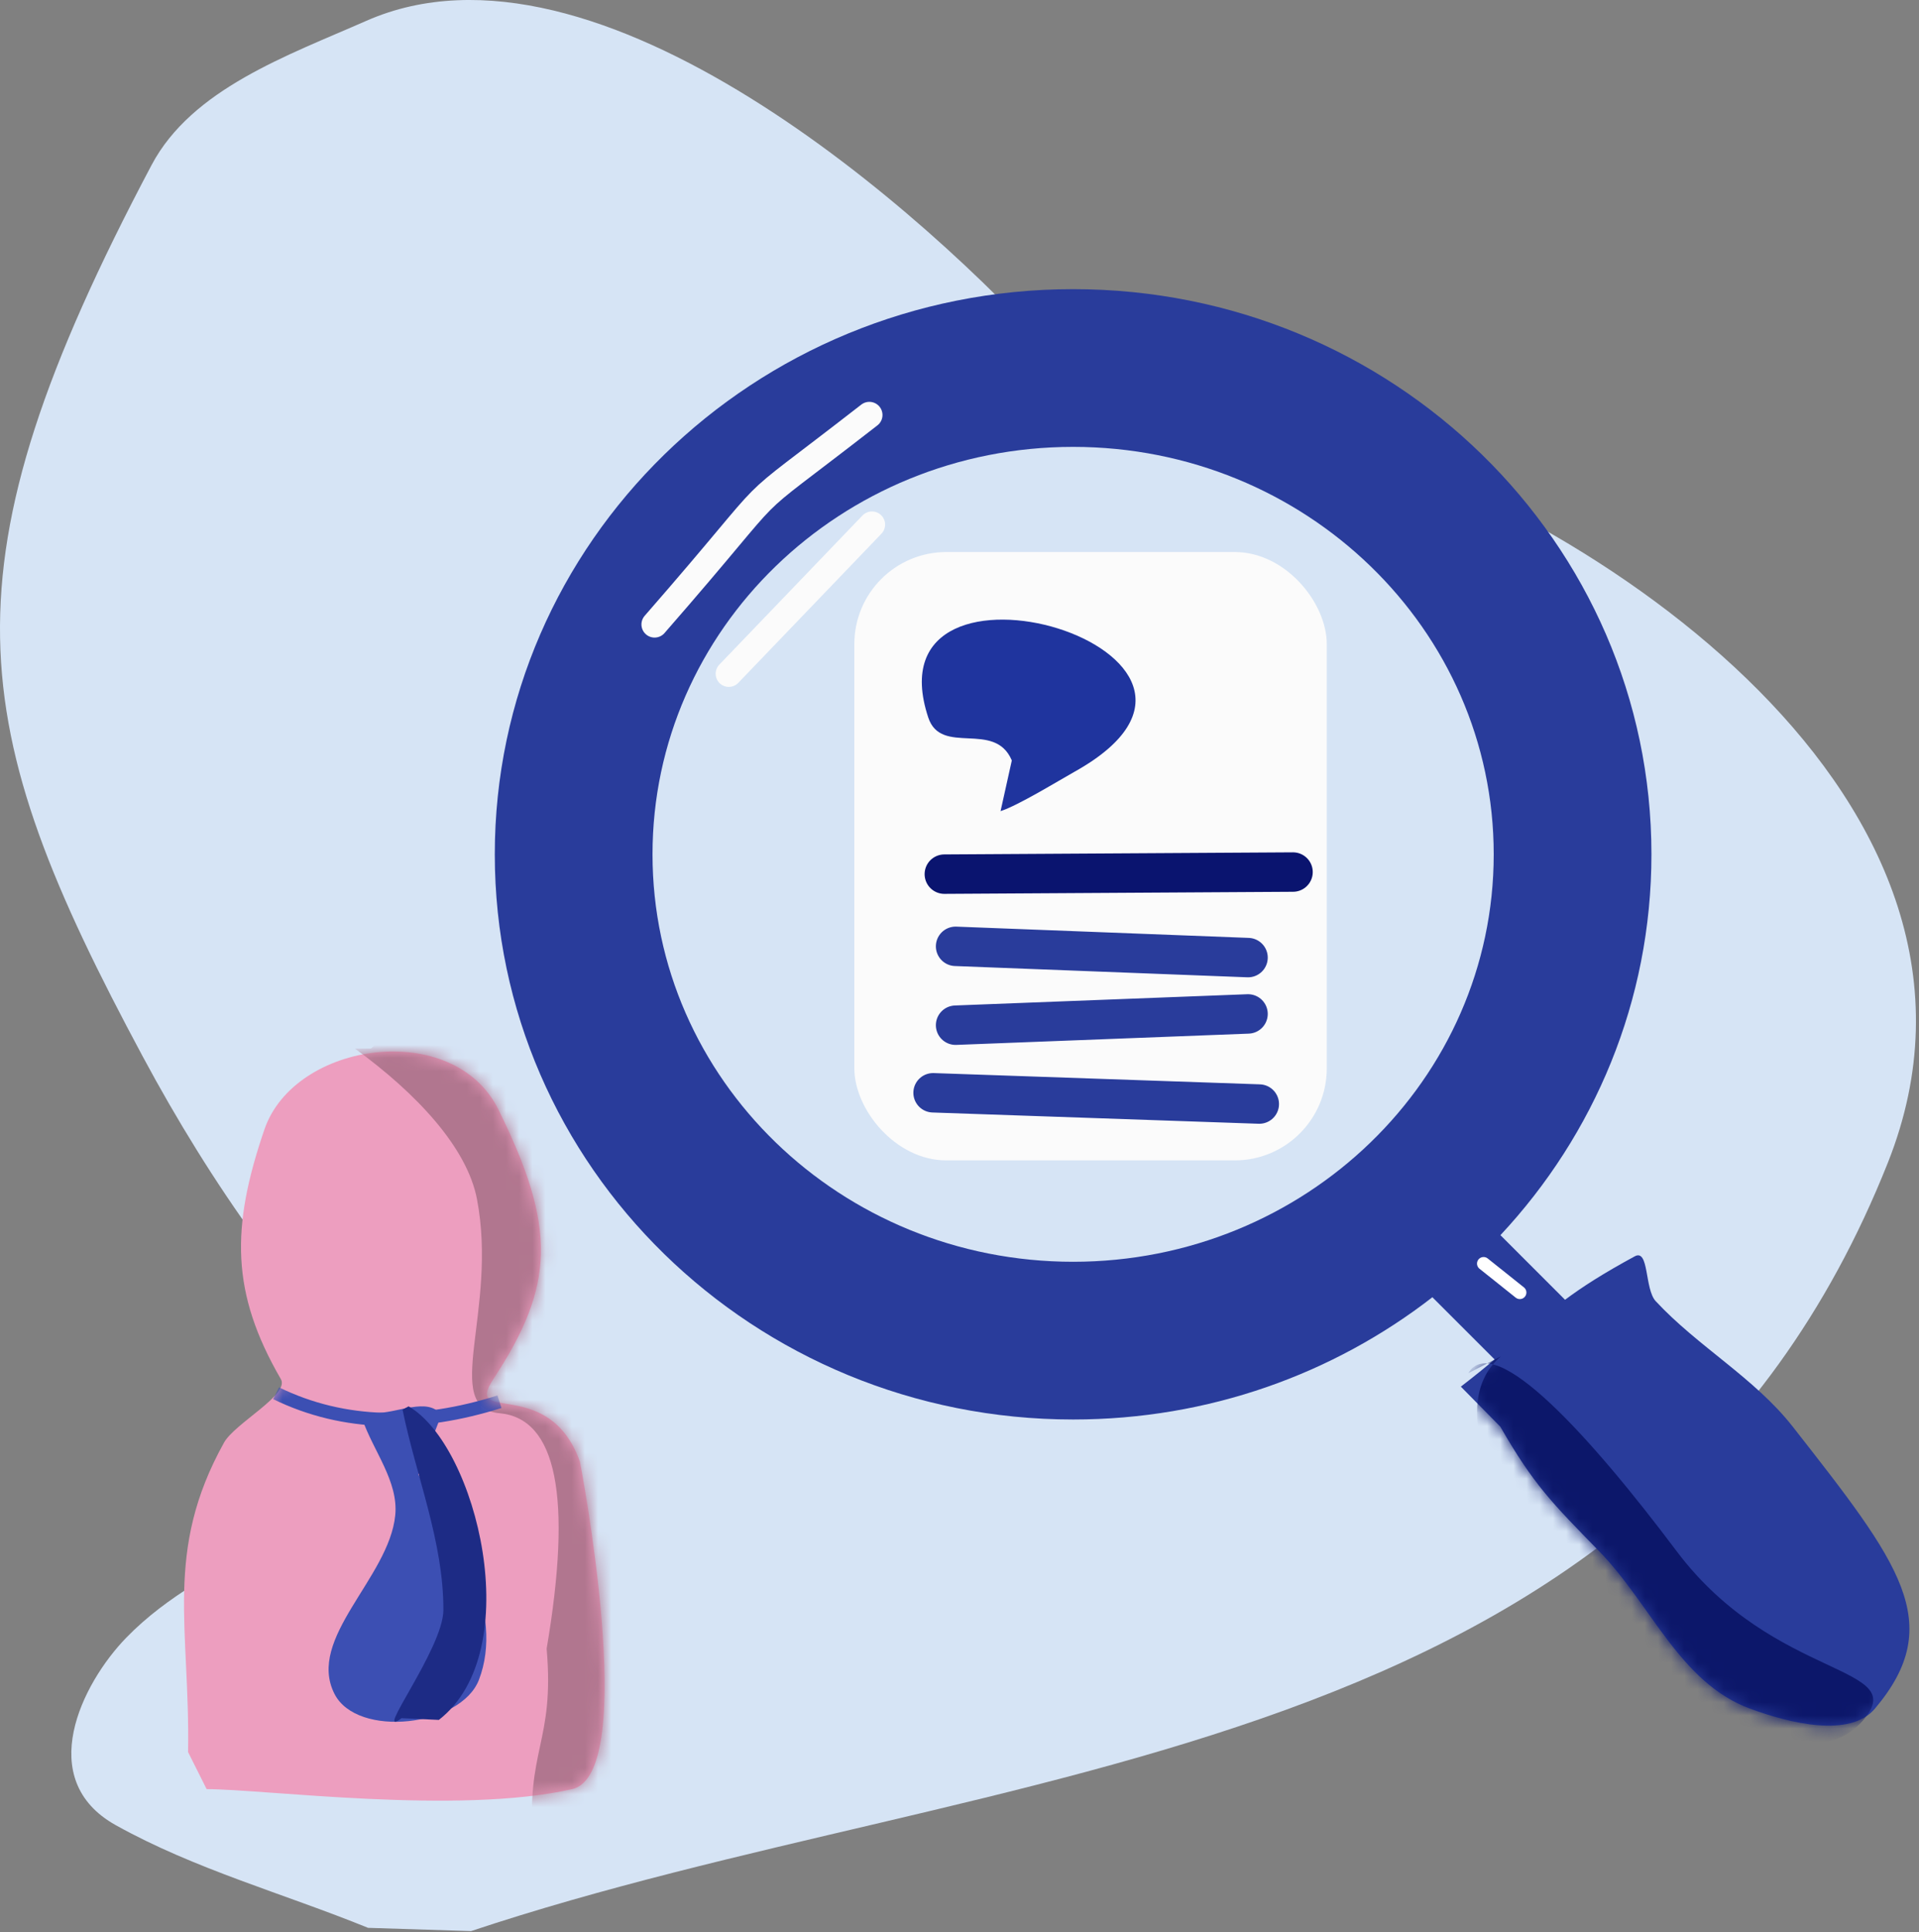
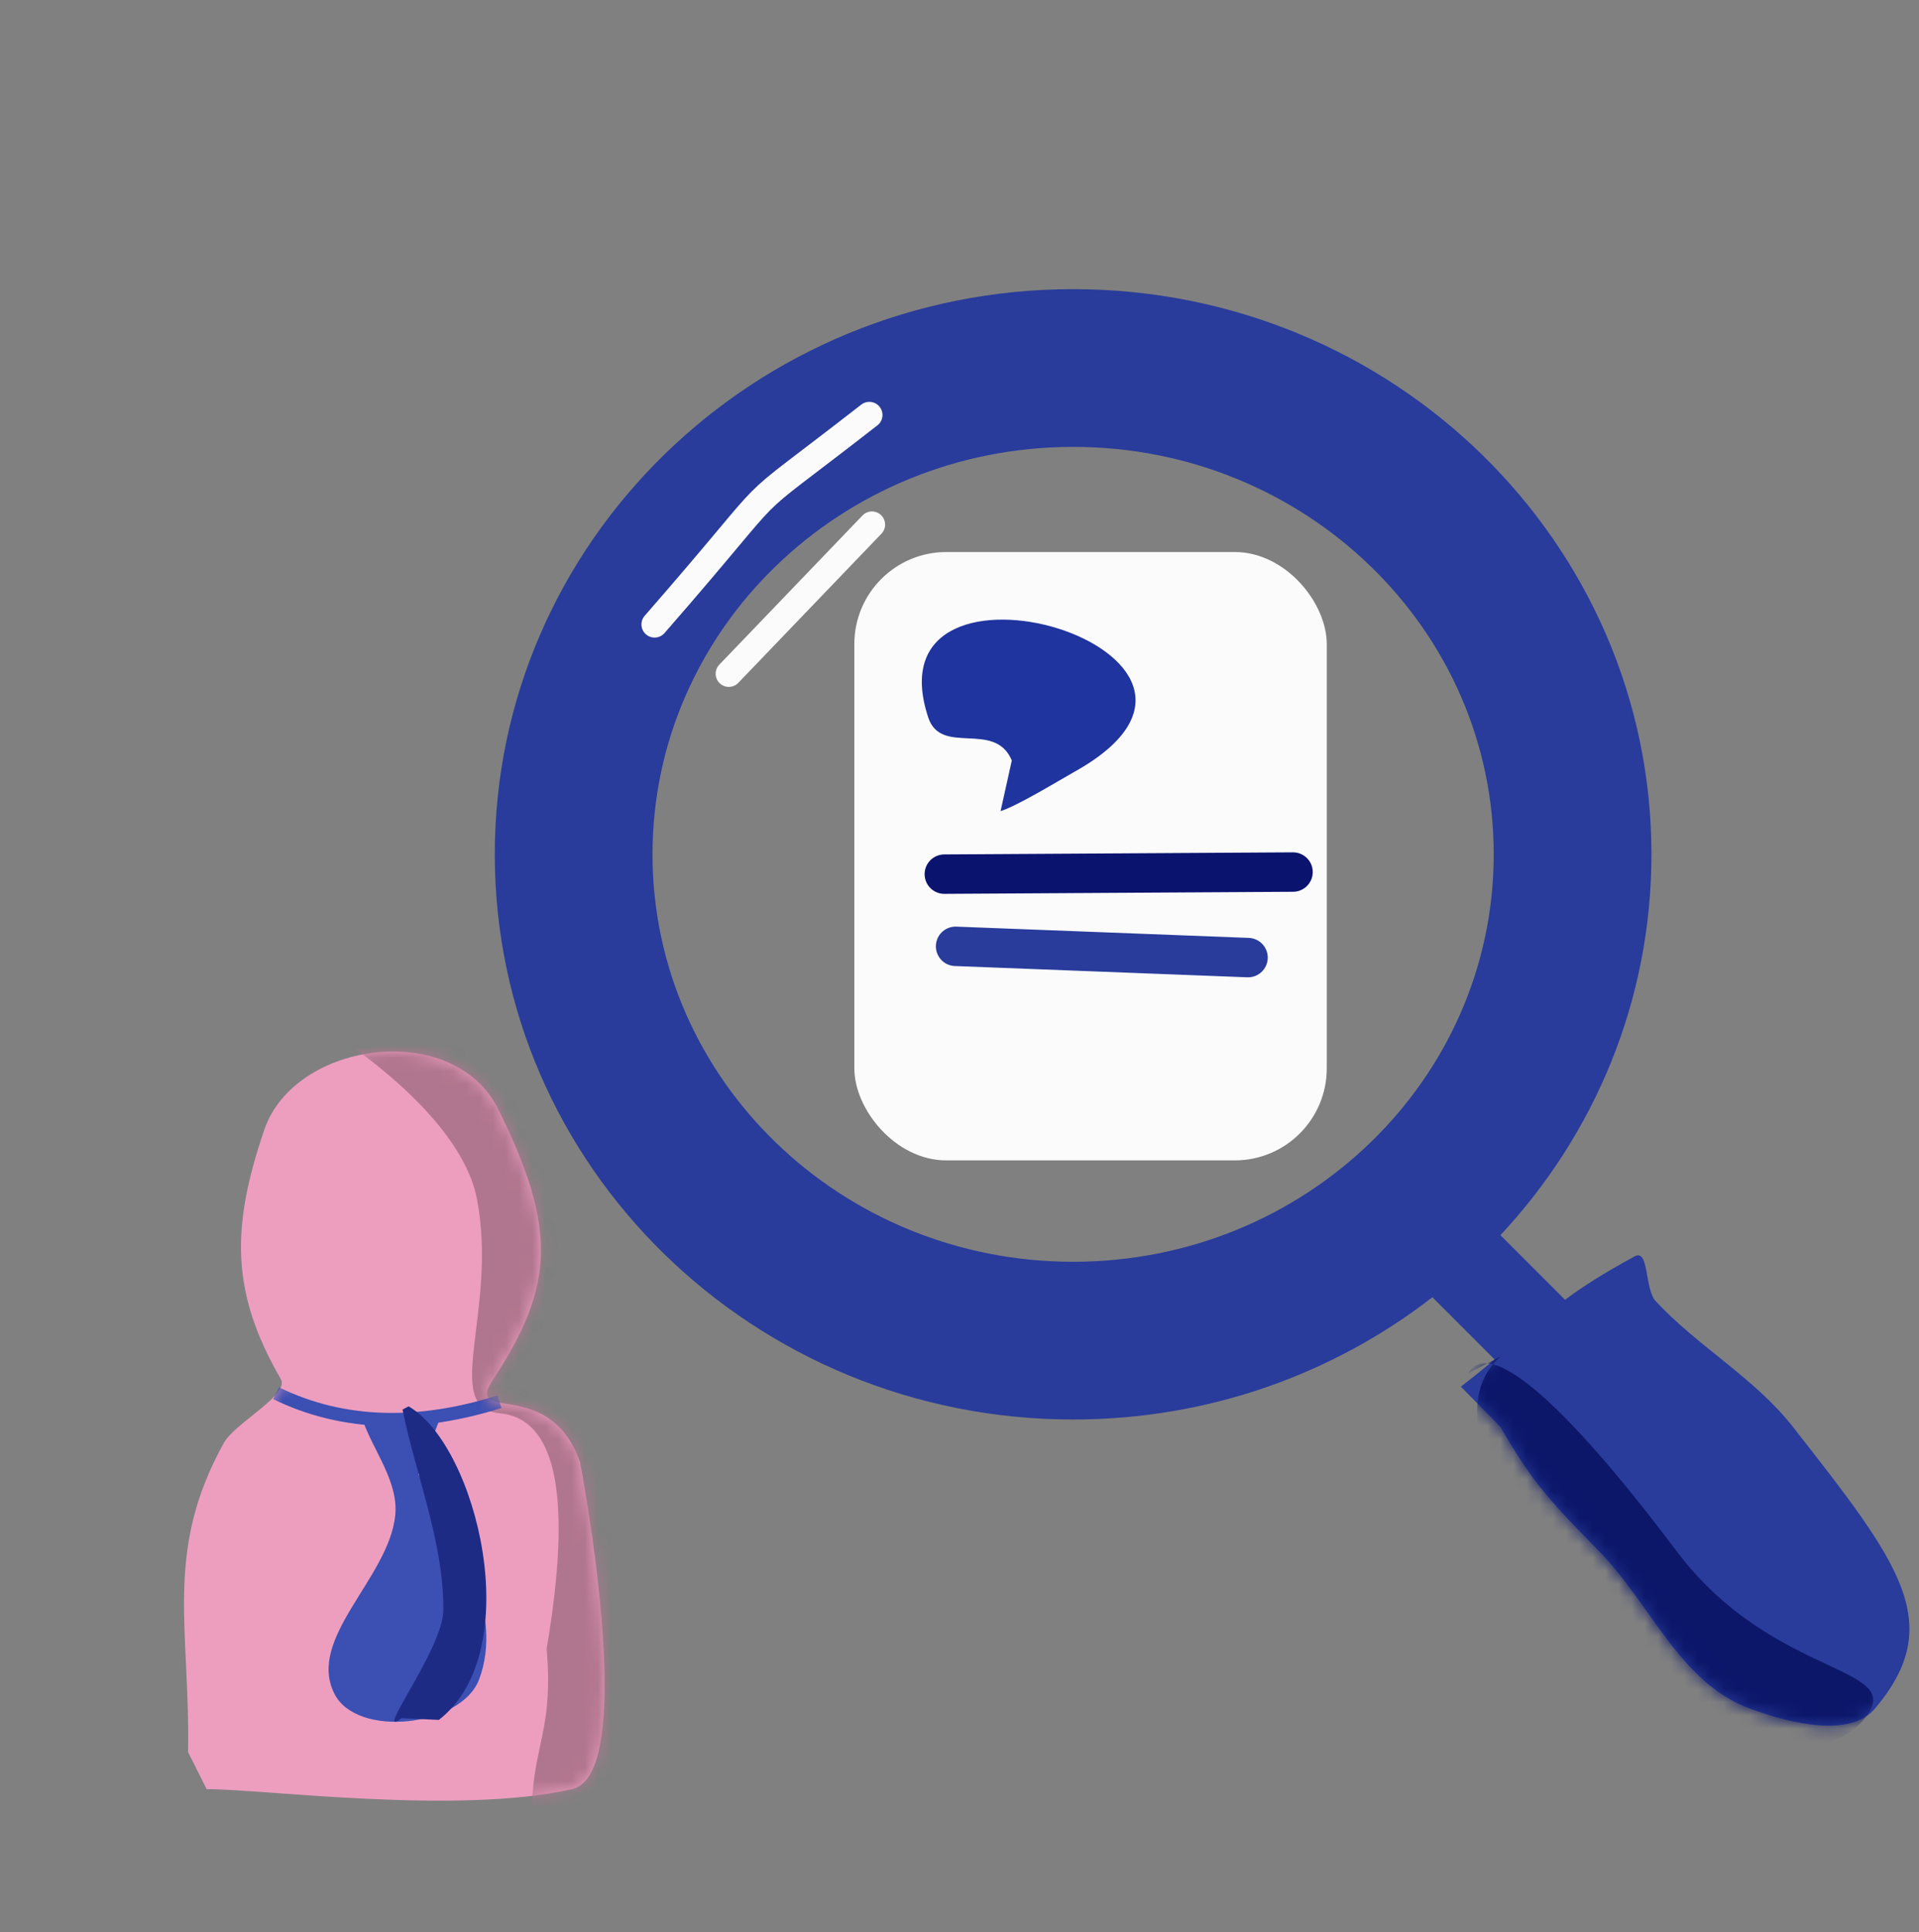
<svg xmlns="http://www.w3.org/2000/svg" xmlns:xlink="http://www.w3.org/1999/xlink" width="146px" height="147px" viewBox="0 0 146 147" version="1.1">
  <rect x="0" y="0" width="146" height="147" fill="#808080" stroke="none" />
  <title>Group 34</title>
  <desc>Created with Sketch.</desc>
  <defs>
    <path d="M0.309,53.304 C0.47,43.849 -1.557,38.033 3.043,29.761 C3.867,28.28 8.054,26.111 7.37,24.931 C3.565,18.366 3.565,13.4 6.114,5.942 C8.415,-0.788 20.521,-2.479 23.924,4.422 C28.35,13.4 28.24,17.768 23.532,24.931 C21.232,28.431 27.76,24.589 30.122,31.209 C30.126,31.219 34.715,54.942 29.532,56.123 C20.871,58.096 6.114,56.123 1.721,56.123 L0.309,53.304 Z" id="path-1" />
    <path d="M81.427,76.892 C82.727,75.918 84.309,74.9 86.729,73.586 C87.831,72.987 87.471,76.076 88.324,76.996 C91.529,80.451 95.844,82.835 98.75,86.545 C106.862,96.902 110.5,101.5 105,108 C103.103,110.241 98.535,109.119 95.5,108 C90.163,106.032 87.975,100.069 84,96 C80.434,92.349 79.046,90.969 76.5,86.545 L73.5,83.5 C74.497,82.731 75.336,82.051 76.071,81.435 L71.334,76.698 C63.827,82.522 54.329,86 44,86 C19.699,86 0,66.748 0,43 C0,19.252 19.699,0 44,0 C68.301,0 88,19.252 88,43 C88,54.163 83.648,64.332 76.511,71.975 L81.427,76.892 Z M44,74 C61.673,74 76,60.121 76,43 C76,25.879 61.673,12 44,12 C26.327,12 12,25.879 12,43 C12,60.121 26.327,74 44,74 Z" id="path-3" />
  </defs>
  <g id="Symbols" stroke="none" stroke-width="1" fill="none" fill-rule="evenodd">
    <g id="search">
      <g id="Group-34">
-         <path d="M28.001,146.676 C21.603,144.072 14.839,142.229 8.806,138.864 C2.587,135.395 6.225,128.082 9.603,124.604 C15.929,118.09 25.028,117.269 27.868,108.643 C29.439,103.874 22.516,98.407 19.566,94.344 C16.345,89.91 13.458,85.222 10.866,80.393 C-2.69,55.13 -4.759,43.342 11.53,12.561 C14.599,6.763 21.864,4.231 27.868,1.586 C45.422,-6.146 70.593,16.324 80.339,27.256 C81.378,28.421 80.432,31.232 81.933,31.659 C87.65,33.286 94.002,31.188 99.732,32.774 C121.147,38.702 154.543,60.994 143.634,88.454 C125.197,134.863 75.887,133.572 35.839,146.924 L28.001,146.676 Z" id="Path-47" fill="#D6E4F5" fill-rule="nonzero" />
        <g id="Group-24" transform="translate(14, 80)">
          <mask id="mask-2" fill="white">
            <use xlink:href="#path-1" />
          </mask>
          <use id="Mask" fill="#ED9EBF" fill-rule="nonzero" xlink:href="#path-1" />
          <path d="M13,-0.222 C17.714,3.207 21.542,7.319 22.289,11.236 C23.905,19.707 19.52,27.117 24,27.521 C28.354,27.915 29.55,33.887 27.589,45.439 C28.215,52.609 25.975,53.079 26.571,60.252 C26.637,61.049 28.207,61.188 28.879,60.77 C40.967,53.252 31.494,26.32 31.069,19.738 C30.47,10.468 31.785,-15.666 14.213,-0.222 L13,-0.222 Z" id="Path-64" fill="#B1768F" fill-rule="nonzero" mask="url(#mask-2)" />
          <path d="M7,26 C12.209,28.547 17.98,28.547 24,26.648" id="Path-52" stroke="#3C4FB3" fill-rule="nonzero" mask="url(#mask-2)" />
-           <path d="M13.554,27.94 C14.392,30.391 16.33,32.704 16.07,35.292 C15.59,40.072 9.288,44.637 11.45,48.881 C13.178,52.271 21.08,51.362 22.442,47.795 C24.372,42.738 20.92,36.572 17.822,32.19 L19.575,27.661 C18.572,26.242 16.198,27.557 14.509,27.505 L13.554,27.94 Z" id="Path-60" fill="#3C4FB3" fill-rule="nonzero" mask="url(#mask-2)" />
+           <path d="M13.554,27.94 C14.392,30.391 16.33,32.704 16.07,35.292 C15.59,40.072 9.288,44.637 11.45,48.881 C13.178,52.271 21.08,51.362 22.442,47.795 C24.372,42.738 20.92,36.572 17.822,32.19 L19.575,27.661 L13.554,27.94 Z" id="Path-60" fill="#3C4FB3" fill-rule="nonzero" mask="url(#mask-2)" />
          <path d="M16.625,27.246 C17.661,32.331 19.75,37.297 19.733,42.499 C19.723,45.463 14.293,52.474 16.548,50.723 L19.388,50.856 C26.157,45.6 22.262,29.973 17.085,27 L16.625,27.246 Z" id="Path-61" fill="#1D2B85" fill-rule="nonzero" mask="url(#mask-2)" />
        </g>
        <g id="Group-23" transform="translate(37.644, 22)">
          <g id="Path-49">
            <g id="Group-10" transform="translate(27.356, 20)" fill-rule="nonzero">
              <rect id="Rectangle" fill="#FBFBFB" x="3.55271368e-13" y="-2.30926389e-13" width="35.942" height="46.286" rx="7" />
              <path d="M15.404,19.714 C14.063,19.284 10.987,17.395 9.76,16.708 C-6.49,7.614 25.674,-1.862 20.907,12.586 C19.927,15.555 15.857,12.767 14.548,15.857 L15.404,19.714 Z" id="Path-39" fill="#1F349E" transform="translate(13.264, 12.429) scale(-1, 1) translate(-13.264, -12.429) " />
              <path d="M6.846,24.508 C15.689,24.455 24.532,24.402 33.375,24.349" id="Path-40" stroke="#0A146F" stroke-width="3" stroke-linecap="round" stroke-linejoin="round" />
              <path d="M7.702,30 C15.119,30.286 22.535,30.571 29.952,30.857" id="Path-41" stroke="#293C9B" stroke-width="3" stroke-linecap="round" stroke-linejoin="round" />
-               <path d="M7.702,36 C15.119,35.714 22.535,35.429 29.952,35.143" id="Path-42" stroke="#293C9B" stroke-width="3" stroke-linecap="round" stroke-linejoin="round" />
-               <path d="M5.99,41.143 C14.263,41.429 22.535,41.714 30.808,42" id="Path-43" stroke="#293C9B" stroke-width="3" stroke-linecap="round" stroke-linejoin="round" />
            </g>
            <mask id="mask-4" fill="white">
              <use xlink:href="#path-3" />
            </mask>
            <use id="Combined-Shape" fill="#293C9B" fill-rule="nonzero" xlink:href="#path-3" />
            <path d="M76.524,81.206 C67.349,89.214 96.012,117.811 104,109 C108,104.588 97.407,106 89.901,96 C83.463,87.422 76.037,79.153 74.067,82.478" id="Path-50" fill="#0C176A" fill-rule="nonzero" mask="url(#mask-4)" />
          </g>
          <path d="M12.158,25.509 C23.028,13.055 17.418,18.193 28.497,9.574" id="Path-55" stroke="#FBFBFB" stroke-width="2" stroke-linecap="round" stroke-linejoin="round" fill-rule="nonzero" />
          <path d="M17.804,29.261 C21.435,25.478 25.065,21.696 28.696,17.913" id="Path-56" stroke="#FBFBFB" stroke-width="2" stroke-linecap="round" stroke-linejoin="round" fill-rule="nonzero" />
-           <path d="M75.229,74.138 C76.148,74.871 77.067,75.605 77.986,76.339" id="Path-57" stroke="#FFFFFF" stroke-linecap="round" stroke-linejoin="round" fill-rule="nonzero" />
        </g>
      </g>
    </g>
  </g>
</svg>